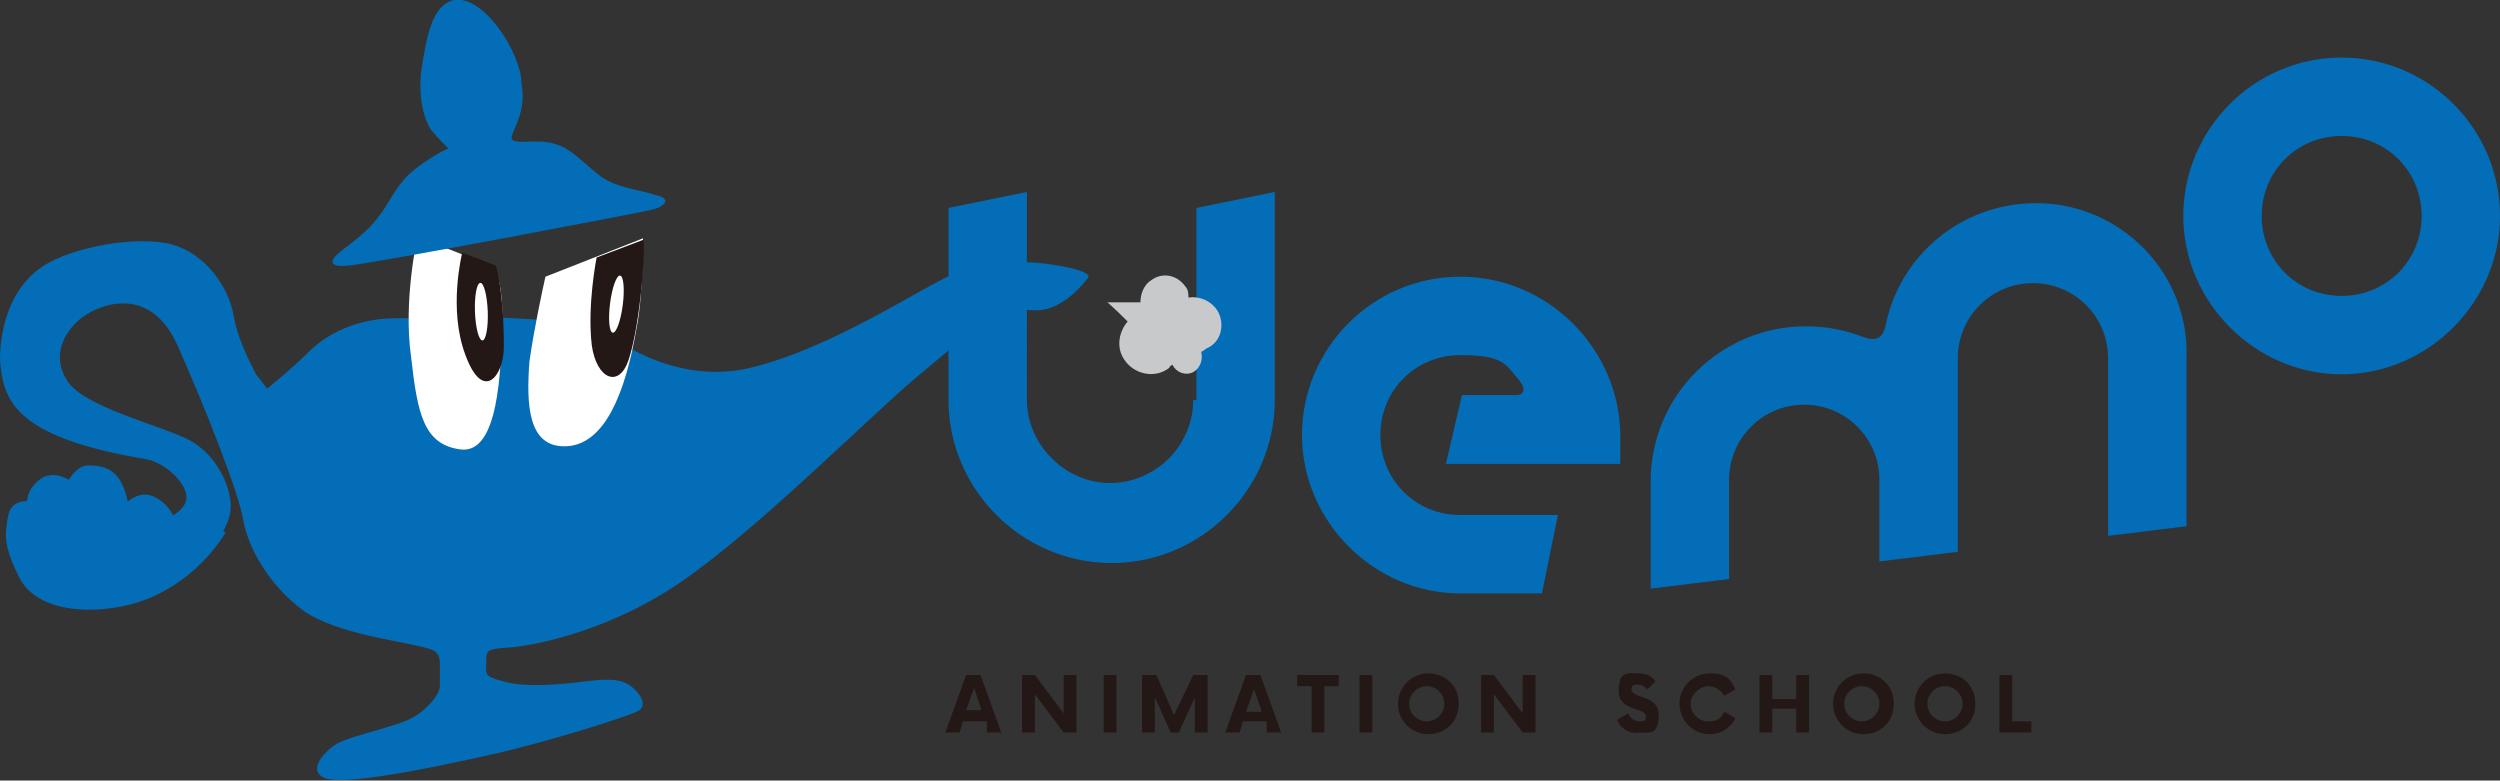
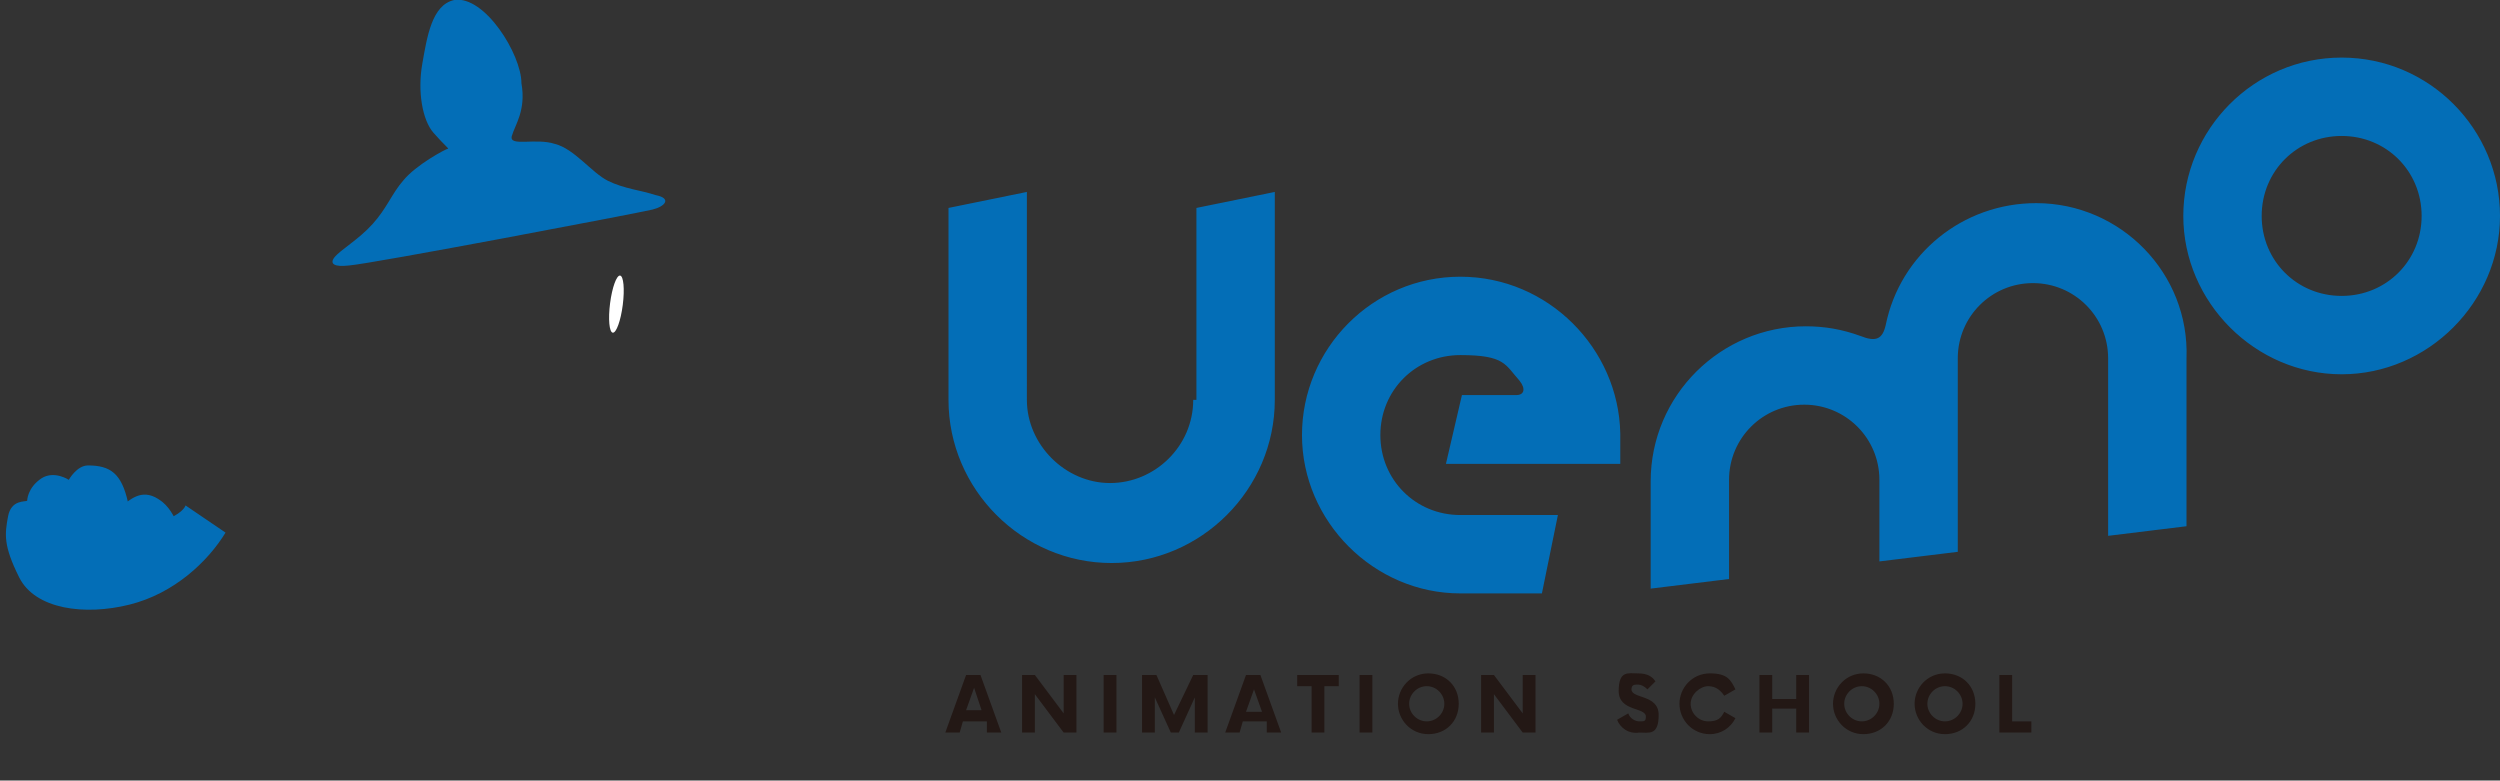
<svg xmlns="http://www.w3.org/2000/svg" id="_レイヤー_1" width="156.3" height="48.8" data-name="レイヤー_1" version="1.1">
  <rect width="100%" height="100%" fill="#333333" stroke="none" />
  <defs>
    <style>.st0{fill:#231815}.st1{fill:#fff}.st2{fill:#036eb7}</style>
  </defs>
  <path d="M61.6 45.1h-1.4l-.2.7h-.9l1.3-3.6h.9l1.3 3.6h-.9v-.7Zm-.2-.6-.5-1.5-.5 1.4h1ZM67.3 42.2v3.6h-.8l-1.8-2.4v2.4h-.8v-3.6h.8l1.8 2.4v-2.4h.8ZM69 42.2h.8v3.6H69v-3.6ZM75.5 42.2v3.6h-.8v-2.2l-1 2.2h-.5l-1-2.2v2.2h-.8v-3.6h.9l1.1 2.5 1.2-2.5h.9ZM79.1 45.1h-1.4l-.2.7h-.9l1.3-3.6h.9l1.3 3.6h-.9v-.7Zm-.2-.6-.5-1.4-.5 1.4h1ZM83.7 42.9h-.9v2.9H82v-2.9h-.9v-.7h2.6v.7ZM85 42.2h.8v3.6H85v-3.6ZM87.4 44c0-1 .8-1.9 1.9-1.9s1.9.8 1.9 1.9-.8 1.9-1.9 1.9-1.9-.9-1.9-1.9Zm2.9 0c0-.6-.5-1.1-1.1-1.1s-1.1.5-1.1 1.1.5 1.1 1.1 1.1 1.1-.5 1.1-1.1ZM96 42.2v3.6h-.8l-1.8-2.4v2.4h-.8v-3.6h.8l1.8 2.4v-2.4h.8ZM101.1 45l.7-.4c.1.3.4.5.7.5s.4 0 .4-.3c0-.6-1.7-.3-1.7-1.6s.6-1.1 1.2-1.1.9.2 1.1.5l-.5.5c-.2-.2-.4-.3-.6-.3s-.4 0-.4.3c0 .6 1.7.3 1.7 1.6s-.6 1.1-1.2 1.1c-.7.1-1.2-.3-1.4-.8ZM105 44c0-1 .8-1.9 1.9-1.9s1.3.4 1.6 1l-.7.4c-.2-.3-.5-.6-1-.6s-1.1.5-1.1 1.1.5 1.1 1.1 1.1.8-.2 1-.6l.7.4c-.3.6-.9 1-1.6 1-1.1 0-1.9-.9-1.9-1.9ZM113.1 42.2v3.6h-.8v-1.5h-1.5v1.5h-.8v-3.6h.8v1.5h1.5v-1.5h.8ZM114.6 44c0-1 .8-1.9 1.9-1.9s1.9.8 1.9 1.9-.8 1.9-1.9 1.9-1.9-.9-1.9-1.9Zm2.9 0c0-.6-.5-1.1-1.1-1.1s-1.1.5-1.1 1.1.5 1.1 1.1 1.1 1.1-.5 1.1-1.1ZM119.7 44c0-1 .8-1.9 1.9-1.9s1.9.8 1.9 1.9-.8 1.9-1.9 1.9-1.9-.9-1.9-1.9Zm3 0c0-.6-.5-1.1-1.1-1.1s-1.1.5-1.1 1.1.5 1.1 1.1 1.1 1.1-.5 1.1-1.1ZM127 45.1v.7h-2v-3.6h.8v2.9h1.2Z" class="st0" />
  <path d="M74.6 25c0 2.9-2.4 5.2-5.2 5.2s-5.2-2.4-5.2-5.2V12l-4.9 1v12c0 5.6 4.6 10.2 10.2 10.2S79.7 30.6 79.7 25V12l-4.9 1v12h-.2ZM146.4 3.6c-5.5 0-9.9 4.5-9.9 9.9s4.5 9.9 9.9 9.9 9.9-4.5 9.9-9.9-4.4-9.9-9.9-9.9Zm0 14.9c-2.8 0-5-2.2-5-5s2.2-5 5-5 5 2.2 5 5-2.2 5-5 5ZM91.3 17.3c-5.5 0-9.9 4.5-9.9 9.9s4.5 9.9 9.9 9.9h5.1l1-4.9h-6.1c-2.8 0-5-2.2-5-5s2.2-5 5-5 2.8.6 3.7 1.6c.4.5.3.9-.2.9h-3.4l-1 4.3h10.9v-1.9c-.1-5.3-4.5-9.8-10-9.8ZM127.3 12.7c-4.6 0-8.5 3.2-9.4 7.6-.2.9-.6 1.1-1.6.7-1.1-.4-2.2-.6-3.4-.6-5.3 0-9.7 4.3-9.7 9.7v6.7l4.9-.6V30c0-2.6 2.1-4.7 4.7-4.7s4.7 2.1 4.7 4.7v5.1l4.9-.6V22.4c0-2.6 2.1-4.7 4.7-4.7s4.7 2.1 4.7 4.7v11.1l4.9-.6V22.4c.2-5.3-4.1-9.7-9.4-9.7Z" class="st2" />
-   <path d="M29.4 19.9h-4.7c-2.4 0-4.3 1-5.4 2.1-1.1 1.1-2.6 2.3-2.6 2.3s-.6-.8-.7-.9c0-.1-1.1-1.9-1.4-3.7-.3-1.7-1.7-3.8-3.8-4.4-2.1-.6-6.3.1-8.2 1.4S0 20.4 0 22.5c.2 2.4.7 4.8 9.1 6.2 1.3.2 3.1 1.9 2.4 2.9-.7 1.1-2.8 1.3-3.2.7-.4-.6-1.3-.8-2 0s0 1.5.9 2.8 3.2 1.2 4.6.3 2.4-2.2 2.6-3.4c.2-1.3-.8-3.7-2.8-4.6-1.9-.9-6.4-2-7.4-3.6-1.1-1.7 0-3.3 1-4 1.1-.8 4.2-2 5.9 1.8S15 31 15.2 32.5c.3 1.7 1.6 4.1 3.8 5.7 2 1.4 6.1 1.9 7.2 2.2.9.2 1.3.3 1.3 1.1v1.4c0 .5-.9 1.7-2.2 2.2s-3.7 1-4.4 1.5-1.6 1.5-.7 2c1.1.6 6.8-.6 10.4-1.4 3.6-.8 8.3-2.3 9.2-2.7.9-.4 0-1.4-.5-1.7s-1.1-.4-2.7-.2c-1.5.2-3.9.4-5.1 0-1.3-.3-1.1-.5-1.1-1.2s0-.8 1.1-.9c1 0 6-.7 10.9-4s12.1-10.6 15-13 4.8-4.3 7.2-4.1c1.7.1 3-1.5 3.4-2 .5-.5-2.6-1-3.8-1s-1.9-.3-4.7.8c-1.6.6-7.5 4.6-12.6 5.8s-9.1-2.3-9.7-2.6-6.3-.6-7.8-.6Z" class="st2" />
-   <path d="m30.9 16.7-4.8-1.9s-.9 4-.4 7.5c.4 3.6.8 5.5 3.1 5.8 2.4.3 2.5-5 2.6-7.7s-.5-3.7-.5-3.7ZM34.1 17.3l6.1-2.4s0 3.7-.4 5.6c-.7 4.1-2 7.3-4.4 7.4s-2.5-2.6-2.3-5.3c.3-2.1.8-4.4 1-5.3Z" class="st1" />
-   <path d="M28.9 15.8s-.9 3.5.2 6.4c1.1 3 2.4 1.3 2.4-.5 0-3.6-.5-5.1-.5-5.1l-2.1-.8ZM37.3 16.1s-.6 3-.3 5.5c.3 2.1 1.7 2.7 2.3.9.8-2.4 1.1-7.7.9-7.5l-2.9 1.1Z" class="st0" />
  <path d="M28.4 0c-1.4.3-1.7 2.3-2 4-.3 1.7 0 3.5.7 4.3s1 1 .9 1-2 1-2.8 2c-.7.8-1 1.7-1.9 2.7s-2 1.6-2.4 2.1c-.3.4 0 .6.9.5 1.4-.1 18.2-3.3 19-3.5.8-.2 1.2-.7.2-.9-.9-.3-2-.4-3-.9s-2.1-2-3.3-2.3c-1.2-.4-2.9.2-2.7-.5s.9-1.6.6-3.3c0-1.8-2.3-5.5-4.2-5.2Z" class="st2" />
-   <ellipse cx="30.1" cy="19.5" class="st1" rx=".4" ry="1.8" transform="rotate(-2.1 29.659 19.646)" />
  <ellipse cx="38.5" cy="18.9" class="st1" rx="1.8" ry=".4" transform="rotate(-82.7 38.584 18.935)" />
-   <path d="M76.1 19.4c-.4-.6-1.1-.9-1.8-.8 0-.2 0-.5-.2-.7-.5-.7-1.4-.9-2.1-.4-.5.3-.7.9-.7 1.4h-2.1c0-.1 1.3 1.2 1.3 1.2-.6.7-.7 1.7-.2 2.4.6.9 1.9 1.2 2.8.5 0 0 0-.1.2-.2.3.6 1 .7 1.4.4.4-.3.5-.8.4-1.2 0 0 .2-.1.3-.2 1-.4 1.2-1.6.7-2.4Z" style="fill:#c8c9ca" />
  <path d="M14.1 33.3c-1.1 1.8-3.2 3.8-6 4.5s-5.9.3-6.9-1.7-.9-2.7-.7-3.8c.2-1.1 1.1-.9 1.2-1 0 0 0-.8.9-1.4.8-.5 1.7.1 1.7.1s.5-.9 1.2-.9c1.4 0 2.1.5 2.5 2.3 0 0 1.7 1.4 2.6 1s1-.8 1-.8l2.5 1.7Z" class="st2" />
  <path d="M7.5 31.7c.6-.4 1.3-1.2 2.4-.5 1.3.8 1.5 2.8 1.4 2.8" class="st2" />
</svg>